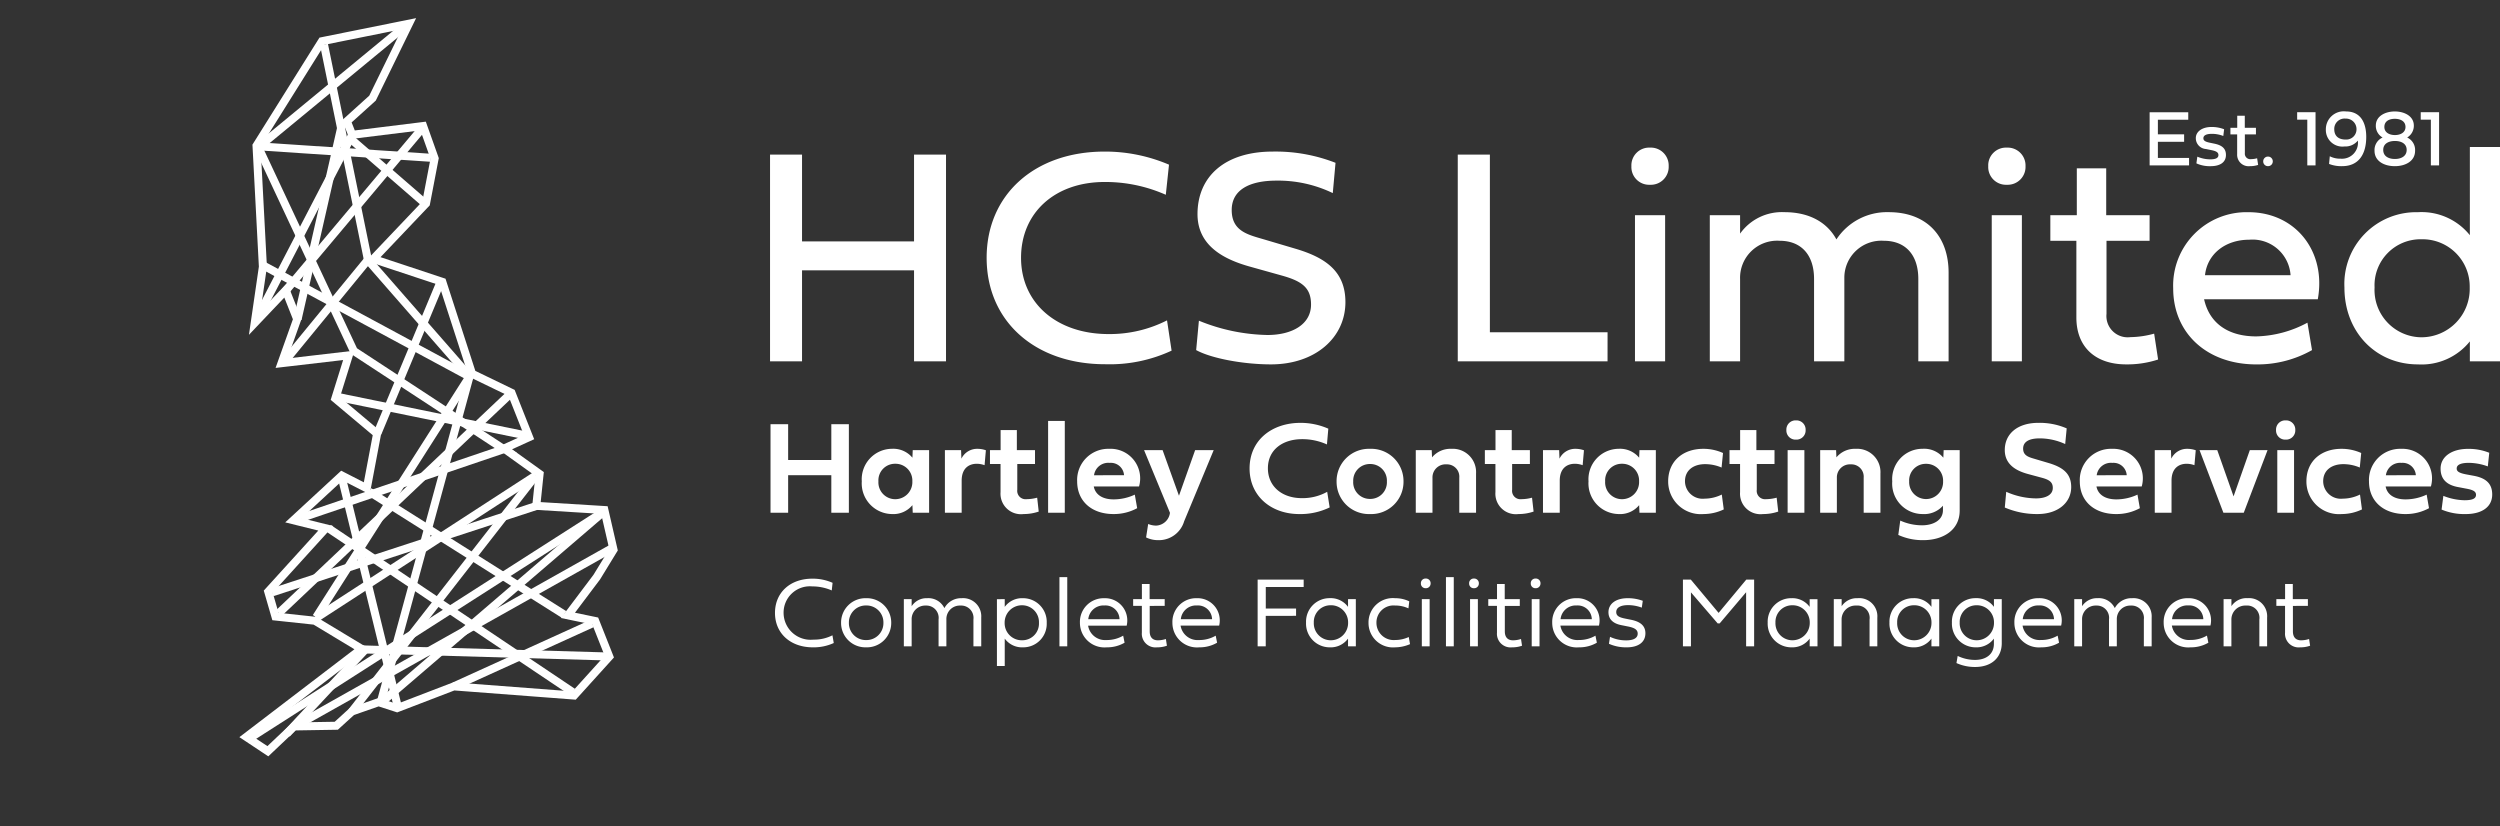
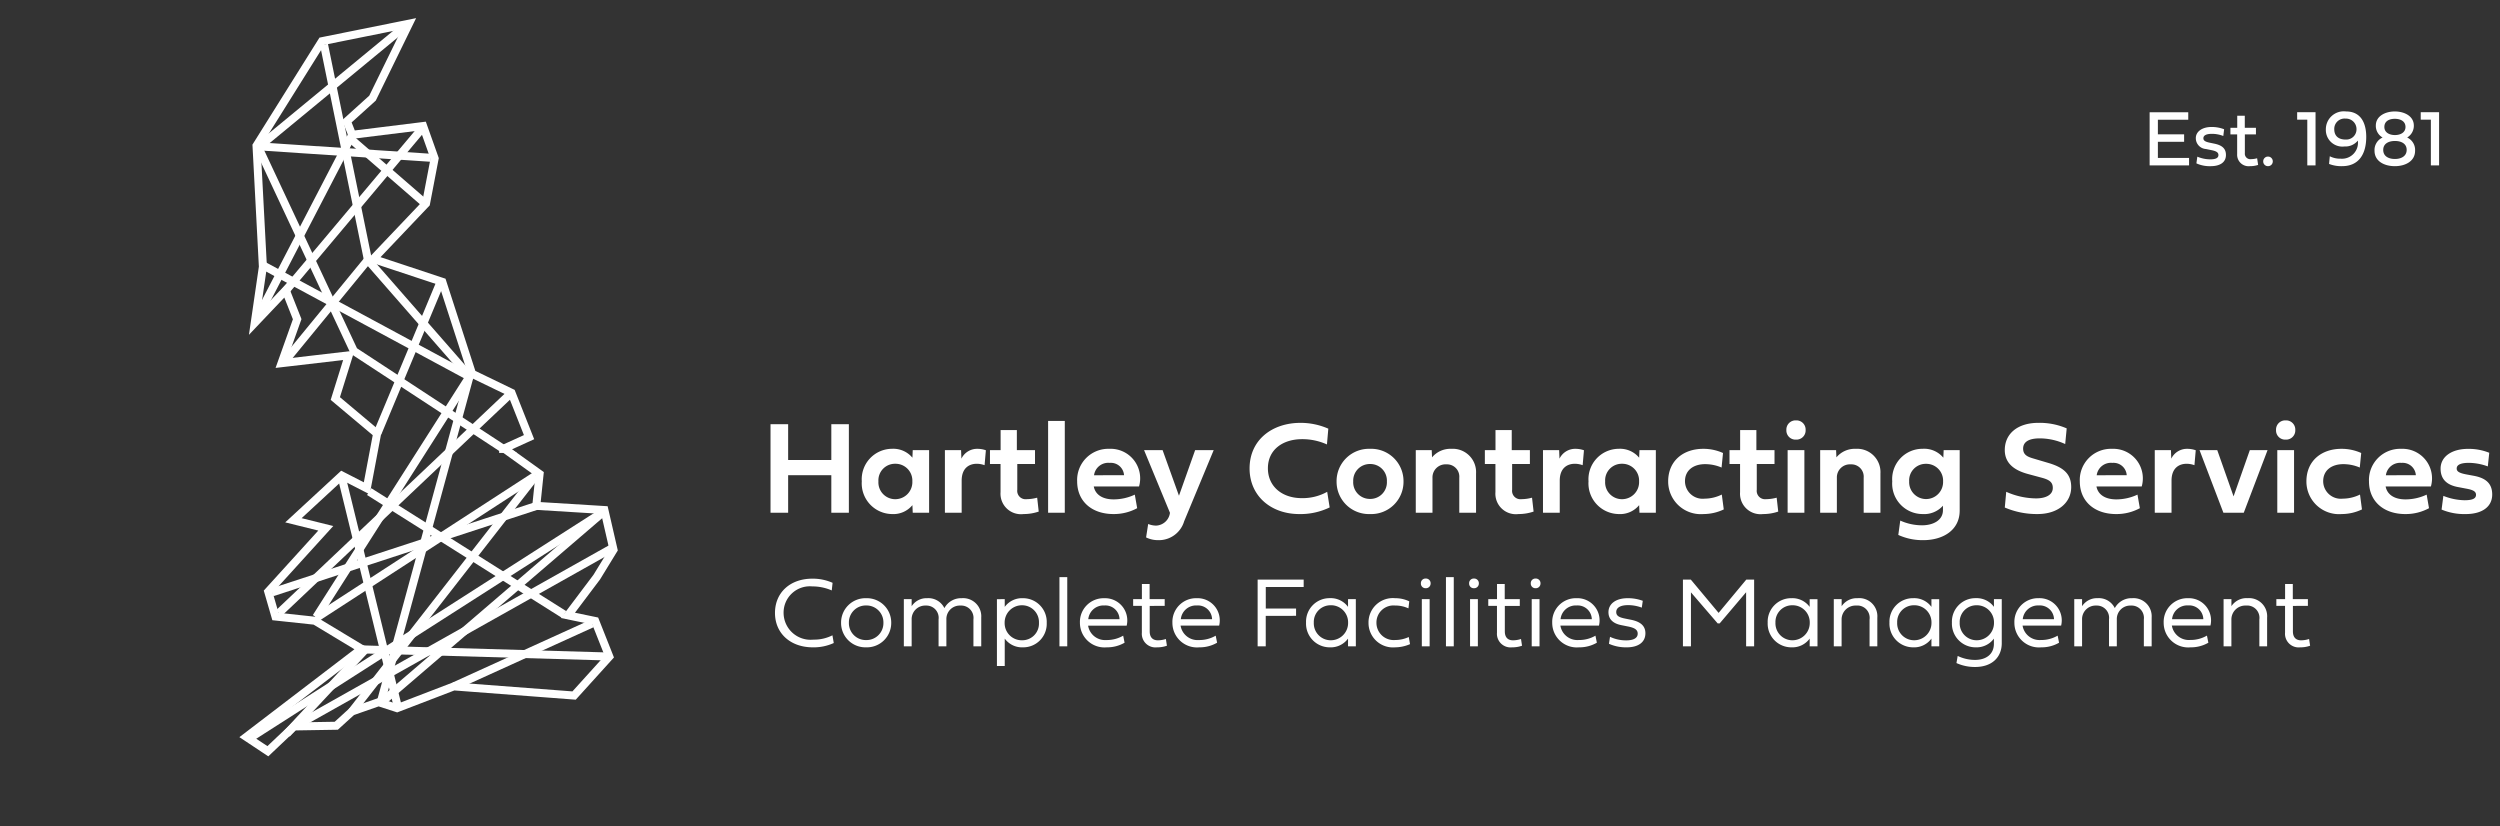
<svg xmlns="http://www.w3.org/2000/svg" width="280.68" height="92.741" viewBox="0 0 280.68 92.741">
  <rect x="0" y="0" width="280.68" height="92.741" fill="#333333" stroke="none" />
  <g transform="translate(1.57 1.568)">
    <g transform="translate(81.876 0)">
-       <path d="M22.764-23.208H19.175v9.741H6.6v-9.741H3.008V0H6.6V-10.22H19.175V0h3.589ZM47.578-4.6a14.189,14.189,0,0,1-6.562,1.538c-5.828,0-9.827-3.486-9.827-8.562,0-5.059,3.794-8.511,9.382-8.511a16.691,16.691,0,0,1,6.87,1.436L47.8-22.08a18.246,18.246,0,0,0-7.229-1.47c-7.878,0-13.245,4.854-13.245,11.929,0,7.092,5.4,11.946,13.3,11.946A16.482,16.482,0,0,0,48.091-1.2ZM59.438-23.55C54.089-23.55,51-20.764,51-16.526c0,3.589,3.025,5.076,5.776,5.862L60.5-9.622c2.256.632,3.247,1.384,3.247,3.247,0,2.222-2.119,3.418-4.9,3.418a21.262,21.262,0,0,1-7.69-1.606l-.308,3.3C52.517-.342,56.106.342,59.25.342c4.956,0,8.357-2.991,8.357-6.99,0-3.435-2.2-4.99-5.623-6l-3.4-1.008c-1.846-.547-3.743-.906-3.743-3.333,0-2.256,1.982-3.3,5.024-3.3a14.129,14.129,0,0,1,6.323,1.4l.308-3.4A18.492,18.492,0,0,0,59.438-23.55Zm37.6,20.286H83.826V-23.208H80.22V0H97.036ZM103.5,0V-16.406h-3.384V0ZM101.8-19.824a2.005,2.005,0,0,0,2.1-2.085,2.005,2.005,0,0,0-2.1-2.085,1.992,1.992,0,0,0-2.085,2.085A1.992,1.992,0,0,0,101.8-19.824Zm15.09,3.076a5.76,5.76,0,0,0-4.973,2.41v-2.068h-3.4V0h3.4V-9.246a4.165,4.165,0,0,1,4.443-4.29c2.41,0,3.862,1.572,3.862,4.29V0h3.4V-9.451a4.157,4.157,0,0,1,4.443-4.084c2.41,0,3.862,1.572,3.862,4.29V0h3.4V-9.963c0-3.982-2.358-6.785-6.733-6.785a6.789,6.789,0,0,0-5.862,3.059C121.7-15.586,119.714-16.748,116.895-16.748ZM143.555,0V-16.406h-3.384V0Zm-1.692-19.824a2.005,2.005,0,0,0,2.1-2.085,2.005,2.005,0,0,0-2.1-2.085,1.992,1.992,0,0,0-2.085,2.085A1.992,1.992,0,0,0,141.863-19.824Zm16.03,6.289v-2.871h-4.871V-21.67h-3.3v5.264H146.75v2.871h2.922v8.613c0,3.333,2.153,5.264,5.588,5.264a11.086,11.086,0,0,0,3.589-.547l-.444-2.905a10.378,10.378,0,0,1-2.666.393,2.389,2.389,0,0,1-2.683-2.615v-8.2Zm17.722,9.194A12.7,12.7,0,0,1,169.873-2.8c-3.179,0-5.264-1.487-5.862-4.17h12.766c.974-5.332-2.461-9.775-7.793-9.775A8.244,8.244,0,0,0,160.542-8.2c0,5.059,3.811,8.545,9.331,8.545a12.4,12.4,0,0,0,6.255-1.606Zm-11.5-5.332c.256-2.375,2.273-3.982,4.973-3.982a4.276,4.276,0,0,1,4.631,3.982ZM188.005.342a6.945,6.945,0,0,0,5.845-2.581V0h3.384V-24.062H193.85v9.9a6.945,6.945,0,0,0-5.845-2.581,8.058,8.058,0,0,0-8.237,8.459C179.768-3.247,183.34.342,188.005.342Zm5.828-8.63A5.435,5.435,0,0,1,188.416-2.7a5.31,5.31,0,0,1-5.264-5.588,5.167,5.167,0,0,1,5.264-5.417A5.3,5.3,0,0,1,193.833-8.289Z" transform="translate(0 39)" fill="#fff" />
      <path d="M9.858-9.946H7.888v4.021H3.04V-9.946H1.062V0H3.04V-4.219H7.888V0h1.97ZM14.7.146a2.764,2.764,0,0,0,2.292-1l.037.85h1.838V-7.031H17.029l-.037.85a2.785,2.785,0,0,0-2.292-1A3.418,3.418,0,0,0,11.309-3.53,3.444,3.444,0,0,0,14.7.146ZM16.985-3.53a1.915,1.915,0,0,1-1.919,2.007,1.887,1.887,0,0,1-1.89-2.007,1.861,1.861,0,0,1,1.89-1.97A1.888,1.888,0,0,1,16.985-3.53Zm5.471-3.5H20.64V0h1.882V-3.6c0-1.45.872-1.9,1.7-1.9a2.634,2.634,0,0,1,.872.161l.146-1.677a2.847,2.847,0,0,0-.916-.161,1.953,1.953,0,0,0-1.831,1.106Zm8.3,1.56v-1.56H28.718V-9.287H26.895v2.256H25.7v1.56h1.187v3.164A2.3,2.3,0,0,0,29.473.146a5.26,5.26,0,0,0,1.7-.278L31-1.692a4.734,4.734,0,0,1-1.194.168.939.939,0,0,1-1.04-1.055V-5.471ZM34.1-10.312H32.227V0H34.1ZM41.96-2.036a5.572,5.572,0,0,1-2.38.535c-1.157,0-2.036-.469-2.227-1.45h5.083A3.319,3.319,0,0,0,39.1-7.178a3.5,3.5,0,0,0-3.611,3.662c0,2.19,1.6,3.662,4.087,3.662a5.475,5.475,0,0,0,2.651-.659ZM37.383-4.211A1.611,1.611,0,0,1,39.141-5.6a1.483,1.483,0,0,1,1.611,1.384Zm9.536,2.3-1.838-5.12H43L45.908.007a1.638,1.638,0,0,1-1.56,1.436,2.386,2.386,0,0,1-.886-.183l-.234,1.509a3.039,3.039,0,0,0,1.34.308A2.963,2.963,0,0,0,47.5.959l3.318-7.991H48.735ZM63.56-2.351a5.659,5.659,0,0,1-2.856.71c-2.219,0-3.8-1.326-3.8-3.347,0-2.131,1.714-3.274,3.838-3.274a6.7,6.7,0,0,1,2.791.593l.154-1.772a7.762,7.762,0,0,0-3.12-.652c-3.171,0-5.72,1.9-5.72,5.12,0,3.083,2.4,5.12,5.588,5.12A7.5,7.5,0,0,0,63.838-.6Zm1.055-1.165A3.627,3.627,0,0,0,68.372.146a3.623,3.623,0,0,0,3.757-3.662,3.627,3.627,0,0,0-3.757-3.662A3.631,3.631,0,0,0,64.614-3.516Zm1.868,0a1.865,1.865,0,0,1,1.89-1.956,1.861,1.861,0,0,1,1.89,1.956,1.863,1.863,0,0,1-1.89,1.963A1.867,1.867,0,0,1,66.482-3.516ZM77.5-7.178a2.68,2.68,0,0,0-2.168.959l-.037-.813H73.506V0h1.875V-3.933a1.464,1.464,0,0,1,1.56-1.5,1.382,1.382,0,0,1,1.45,1.5V0h1.882V-4.417A2.618,2.618,0,0,0,77.5-7.178Zm8.818,1.707v-1.56H84.28V-9.287H82.456v2.256H81.262v1.56h1.187v3.164A2.3,2.3,0,0,0,85.034.146a5.26,5.26,0,0,0,1.7-.278l-.176-1.56a4.734,4.734,0,0,1-1.194.168.939.939,0,0,1-1.04-1.055V-5.471ZM89.6-7.031H87.788V0H89.67V-3.6c0-1.45.872-1.9,1.7-1.9a2.634,2.634,0,0,1,.872.161l.146-1.677a2.847,2.847,0,0,0-.916-.161,1.953,1.953,0,0,0-1.831,1.106ZM96.292.146a2.764,2.764,0,0,0,2.292-1l.037.85h1.838V-7.031H98.621l-.037.85a2.785,2.785,0,0,0-2.292-1A3.418,3.418,0,0,0,92.9-3.53,3.444,3.444,0,0,0,96.292.146ZM98.577-3.53a1.915,1.915,0,0,1-1.919,2.007,1.887,1.887,0,0,1-1.89-2.007,1.861,1.861,0,0,1,1.89-1.97A1.888,1.888,0,0,1,98.577-3.53Zm3.267.007A3.66,3.66,0,0,0,105.806.146a5.3,5.3,0,0,0,2.278-.52l-.22-1.67a4.423,4.423,0,0,1-1.934.461,1.98,1.98,0,0,1-2.2-1.948c0-1.267.981-1.926,2.263-1.926a4.7,4.7,0,0,1,1.846.381L108-6.709a5.366,5.366,0,0,0-2.212-.469C103.513-7.178,101.843-5.808,101.843-3.523Zm11.938-1.948v-1.56h-2.036V-9.287h-1.824v2.256h-1.194v1.56h1.187v3.164A2.3,2.3,0,0,0,112.5.146a5.26,5.26,0,0,0,1.7-.278l-.176-1.56a4.734,4.734,0,0,1-1.194.168.939.939,0,0,1-1.04-1.055V-5.471ZM117.136,0V-7.031h-1.882V0Zm-.945-8.21a1.032,1.032,0,0,0,1.084-1.077,1.034,1.034,0,0,0-1.084-1.084,1.032,1.032,0,0,0-1.077,1.084A1.027,1.027,0,0,0,116.191-8.21ZM122.9-7.178a2.68,2.68,0,0,0-2.168.959l-.037-.813h-1.787V0h1.875V-3.933a1.464,1.464,0,0,1,1.56-1.5,1.382,1.382,0,0,1,1.45,1.5V0h1.882V-4.417A2.618,2.618,0,0,0,122.9-7.178ZM130.408.146a2.816,2.816,0,0,0,2.285-.937v.5c0,1.172-1.157,1.7-2.336,1.7A5.951,5.951,0,0,1,127.9.879l-.22,1.611a6.541,6.541,0,0,0,2.805.586c2.19,0,4.087-1.1,4.087-3.325V-7.031h-1.8l-.037.85a2.785,2.785,0,0,0-2.322-1A3.4,3.4,0,0,0,127-3.523,3.419,3.419,0,0,0,130.408.146Zm2.3-3.677A1.914,1.914,0,0,1,130.8-1.538a1.9,1.9,0,0,1-1.9-1.992,1.862,1.862,0,0,1,1.9-1.963A1.885,1.885,0,0,1,132.708-3.53ZM143.4-10.093c-2.322,0-3.765,1.216-3.765,3.054,0,1.655,1.333,2.344,2.6,2.688l1.575.425c.842.227,1.216.505,1.216,1.135,0,.813-.835,1.179-1.882,1.179a8.4,8.4,0,0,1-3.347-.74l-.161,1.765a9.113,9.113,0,0,0,3.684.732c2.271,0,3.772-1.267,3.772-3.032,0-1.523-.937-2.227-2.578-2.71l-1.436-.425c-.681-.205-1.384-.352-1.384-1.179s.769-1.15,1.846-1.15a6.9,6.9,0,0,1,2.878.637l.168-1.758A7.611,7.611,0,0,0,143.4-10.093Zm11.133,8.057a5.572,5.572,0,0,1-2.38.535c-1.157,0-2.036-.469-2.227-1.45h5.083a3.319,3.319,0,0,0-3.34-4.226,3.5,3.5,0,0,0-3.611,3.662c0,2.19,1.6,3.662,4.087,3.662A5.475,5.475,0,0,0,154.8-.513Zm-4.578-2.175A1.611,1.611,0,0,1,151.714-5.6a1.483,1.483,0,0,1,1.611,1.384Zm8.335-2.82h-1.816V0h1.882V-3.6c0-1.45.872-1.9,1.7-1.9a2.634,2.634,0,0,1,.872.161l.146-1.677a2.847,2.847,0,0,0-.916-.161,1.953,1.953,0,0,0-1.831,1.106Zm7.031,5.193-1.831-5.193H161.5L164.18,0h2.285l2.673-7.031h-1.992ZM172.112,0V-7.031h-1.882V0Zm-.945-8.21a1.032,1.032,0,0,0,1.084-1.077,1.034,1.034,0,0,0-1.084-1.084,1.032,1.032,0,0,0-1.077,1.084A1.027,1.027,0,0,0,171.167-8.21ZM173.5-3.523A3.66,3.66,0,0,0,177.458.146a5.3,5.3,0,0,0,2.278-.52l-.22-1.67a4.423,4.423,0,0,1-1.934.461,1.98,1.98,0,0,1-2.2-1.948c0-1.267.981-1.926,2.263-1.926a4.7,4.7,0,0,1,1.846.381l.161-1.633a5.366,5.366,0,0,0-2.212-.469C175.166-7.178,173.5-5.808,173.5-3.523Zm13.5,1.487a5.572,5.572,0,0,1-2.38.535c-1.157,0-2.036-.469-2.227-1.45h5.083a3.319,3.319,0,0,0-3.34-4.226,3.5,3.5,0,0,0-3.611,3.662c0,2.19,1.6,3.662,4.087,3.662a5.475,5.475,0,0,0,2.651-.659Zm-4.578-2.175A1.611,1.611,0,0,1,184.175-5.6a1.483,1.483,0,0,1,1.611,1.384Zm9.1-.081c-.842-.154-1.15-.33-1.15-.674,0-.417.447-.637,1.37-.637a6.373,6.373,0,0,1,2.124.4l.161-1.531a6.162,6.162,0,0,0-2.38-.439c-1.868,0-3.083.9-3.083,2.212,0,1.165.659,1.853,2.014,2.087l.842.161c.82.146,1.121.33,1.121.7,0,.417-.388.608-1.3.608a6.733,6.733,0,0,1-2.366-.491l-.2,1.538a6.573,6.573,0,0,0,2.71.505c1.8,0,2.974-.784,2.974-2.2,0-1.216-.7-1.846-2.087-2.1Z" transform="translate(2 56)" fill="#fff" />
      <path d="M7.162-.375l-.149-.866a4.54,4.54,0,0,1-2.135.486,3.034,3.034,0,0,1-3.349-3A2.952,2.952,0,0,1,4.751-6.731a5.425,5.425,0,0,1,2.185.452l.094-.855A5.461,5.461,0,0,0,4.756-7.6C2.262-7.6.563-6.036.563-3.752S2.29.11,4.817.11A5.4,5.4,0,0,0,7.162-.375Zm.822-2.273A2.735,2.735,0,0,0,10.8.11a2.735,2.735,0,0,0,2.814-2.759A2.735,2.735,0,0,0,10.8-5.407,2.735,2.735,0,0,0,7.984-2.648Zm.877,0A1.9,1.9,0,0,1,10.8-4.591a1.9,1.9,0,0,1,1.937,1.942A1.9,1.9,0,0,1,10.8-.706,1.9,1.9,0,0,1,8.861-2.648ZM21.519-5.407a2.12,2.12,0,0,0-1.937,1.115,1.992,1.992,0,0,0-1.937-1.115,1.984,1.984,0,0,0-1.738.9V-5.3H15.03V0h.877V-3.007A1.524,1.524,0,0,1,17.5-4.58a1.377,1.377,0,0,1,1.429,1.556V0h.877V-3.04A1.507,1.507,0,0,1,21.381-4.58a1.385,1.385,0,0,1,1.462,1.556V0h.877V-3.239A2.037,2.037,0,0,0,21.519-5.407Zm3.962.11v7.5h.877V-.872A2.4,2.4,0,0,0,28.4.11a2.637,2.637,0,0,0,2.671-2.748A2.659,2.659,0,0,0,28.4-5.407a2.4,2.4,0,0,0-2.042.977V-5.3Zm2.831.684A1.893,1.893,0,0,1,30.2-2.637,1.871,1.871,0,0,1,28.311-.684a1.918,1.918,0,0,1-1.964-1.953A1.94,1.94,0,0,1,28.311-4.613ZM32.5,0h.877V-7.769H32.5Zm7.156-1.2a3.648,3.648,0,0,1-1.881.491,1.931,1.931,0,0,1-2.058-1.617h4.331a2.494,2.494,0,0,0-2.522-3.079A2.659,2.659,0,0,0,34.8-2.648,2.759,2.759,0,0,0,37.812.11a3.9,3.9,0,0,0,2-.519ZM35.737-3.046a1.716,1.716,0,0,1,1.815-1.545,1.584,1.584,0,0,1,1.694,1.545Zm8.58-1.5V-5.3H42.623V-7h-.866v1.7h-.982v.756h.977v3.007A1.532,1.532,0,0,0,43.451.11a3.223,3.223,0,0,0,1.115-.182L44.45-.828a2.88,2.88,0,0,1-.9.149c-.541,0-.916-.3-.916-1V-4.541ZM50.044-1.2a3.648,3.648,0,0,1-1.881.491A1.931,1.931,0,0,1,46.1-2.328h4.331a2.494,2.494,0,0,0-2.522-3.079,2.659,2.659,0,0,0-2.726,2.759A2.759,2.759,0,0,0,48.2.11a3.9,3.9,0,0,0,2-.519ZM46.127-3.046a1.716,1.716,0,0,1,1.815-1.545,1.584,1.584,0,0,1,1.694,1.545Zm12.939-.381v-.822h-3.4V-6.665h4.254v-.828H54.751V0h.91V-3.426ZM65.775-5.3H64.9v.866a2.4,2.4,0,0,0-2.042-.977,2.636,2.636,0,0,0-2.671,2.742A2.66,2.66,0,0,0,62.856.11,2.4,2.4,0,0,0,64.9-.872V0h.877Zm-2.831.684a1.917,1.917,0,0,1,1.964,1.948A1.941,1.941,0,0,1,62.945-.684a1.9,1.9,0,0,1-1.887-1.981A1.87,1.87,0,0,1,62.945-4.613ZM67.2-2.665A2.747,2.747,0,0,0,70.189.11a4.289,4.289,0,0,0,1.672-.359l-.143-.8a3.665,3.665,0,0,1-1.528.337,1.937,1.937,0,0,1-2.1-1.953,1.912,1.912,0,0,1,2.091-1.92,3.521,3.521,0,0,1,1.5.32l.094-.789a3.6,3.6,0,0,0-1.589-.353A2.728,2.728,0,0,0,67.2-2.665ZM73.185,0h.877V-5.3h-.877Zm.436-6.527a.529.529,0,0,0,.552-.546.524.524,0,0,0-.552-.541.516.516,0,0,0-.541.541A.52.52,0,0,0,73.621-6.527ZM75.894,0h.877V-7.769h-.877ZM78.6,0h.877V-5.3H78.6Zm.436-6.527a.529.529,0,0,0,.552-.546.524.524,0,0,0-.552-.541.516.516,0,0,0-.541.541A.52.52,0,0,0,79.039-6.527Zm5.148,1.986V-5.3H82.493V-7h-.866v1.7h-.982v.756h.977v3.007A1.532,1.532,0,0,0,83.321.11a3.223,3.223,0,0,0,1.115-.182L84.32-.828a2.88,2.88,0,0,1-.9.149c-.541,0-.916-.3-.916-1V-4.541ZM85.522,0H86.4V-5.3h-.877Zm.436-6.527a.529.529,0,0,0,.552-.546.524.524,0,0,0-.552-.541.516.516,0,0,0-.541.541A.52.52,0,0,0,85.958-6.527ZM92.679-1.2A3.648,3.648,0,0,1,90.8-.712a1.931,1.931,0,0,1-2.058-1.617h4.331a2.494,2.494,0,0,0-2.522-3.079,2.659,2.659,0,0,0-2.726,2.759A2.759,2.759,0,0,0,90.836.11a3.9,3.9,0,0,0,2-.519ZM88.761-3.046a1.716,1.716,0,0,1,1.815-1.545A1.584,1.584,0,0,1,92.27-3.046Zm7.36-.05c-.745-.143-1.109-.3-1.109-.761,0-.486.475-.772,1.335-.772a4.433,4.433,0,0,1,1.534.281l.11-.767a4.8,4.8,0,0,0-1.7-.292c-1.319,0-2.152.629-2.152,1.573,0,.817.563,1.28,1.44,1.451l.69.138c.745.143,1.153.342,1.153.817,0,.491-.458.756-1.308.756a4.172,4.172,0,0,1-1.8-.4l-.121.783a4.694,4.694,0,0,0,1.986.4c1.286,0,2.108-.552,2.108-1.584,0-.828-.557-1.3-1.611-1.512Zm10.505.519,2.968-3.5V0h.9V-7.493h-.883l-3.106,3.735-3.117-3.735H102.5V0h.9V-6.064l3,3.487Zm10.98-2.72h-.877v.866a2.4,2.4,0,0,0-2.042-.977,2.636,2.636,0,0,0-2.671,2.742A2.66,2.66,0,0,0,114.688.11a2.4,2.4,0,0,0,2.042-.982V0h.877Zm-2.831.684a1.917,1.917,0,0,1,1.964,1.948,1.941,1.941,0,0,1-1.964,1.981,1.9,1.9,0,0,1-1.887-1.981A1.87,1.87,0,0,1,114.777-4.613Zm7.316-.795a2.035,2.035,0,0,0-1.771.9V-5.3h-.883V0h.877V-2.991a1.561,1.561,0,0,1,1.639-1.589,1.383,1.383,0,0,1,1.5,1.573V0h.872V-3.222A2.035,2.035,0,0,0,122.093-5.407Zm9.181.11H130.4v.866a2.4,2.4,0,0,0-2.042-.977,2.636,2.636,0,0,0-2.671,2.742A2.66,2.66,0,0,0,128.355.11,2.4,2.4,0,0,0,130.4-.872V0h.877Zm-2.831.684a1.917,1.917,0,0,1,1.964,1.948,1.941,1.941,0,0,1-1.964,1.981,1.9,1.9,0,0,1-1.887-1.981A1.87,1.87,0,0,1,128.444-4.613Zm8.972,3.741v.585c0,1.186-.894,1.81-2.124,1.81a4.49,4.49,0,0,1-1.942-.447l-.138.8a5,5,0,0,0,2.086.441c1.942,0,3-1.131,3-2.671V-5.3h-.877v.866a2.4,2.4,0,0,0-2.042-.977A2.636,2.636,0,0,0,132.7-2.665,2.66,2.66,0,0,0,135.374.11,2.417,2.417,0,0,0,137.415-.872Zm-1.953-3.741a1.917,1.917,0,0,1,1.964,1.948,1.941,1.941,0,0,1-1.964,1.981,1.9,1.9,0,0,1-1.887-1.981A1.87,1.87,0,0,1,135.462-4.613Zm9.11,3.41a3.648,3.648,0,0,1-1.881.491,1.931,1.931,0,0,1-2.058-1.617h4.331a2.494,2.494,0,0,0-2.522-3.079,2.659,2.659,0,0,0-2.726,2.759A2.759,2.759,0,0,0,142.729.11a3.9,3.9,0,0,0,2-.519Zm-3.917-1.843a1.716,1.716,0,0,1,1.815-1.545,1.584,1.584,0,0,1,1.694,1.545Zm12.271-2.362a2.12,2.12,0,0,0-1.937,1.115,1.992,1.992,0,0,0-1.937-1.115,1.984,1.984,0,0,0-1.738.9V-5.3h-.877V0h.877V-3.007a1.524,1.524,0,0,1,1.595-1.573,1.377,1.377,0,0,1,1.429,1.556V0h.877V-3.04a1.507,1.507,0,0,1,1.573-1.539,1.385,1.385,0,0,1,1.462,1.556V0h.877V-3.239A2.037,2.037,0,0,0,152.925-5.407Zm8.409,4.2a3.648,3.648,0,0,1-1.881.491,1.931,1.931,0,0,1-2.058-1.617h4.331A2.494,2.494,0,0,0,159.2-5.407a2.659,2.659,0,0,0-2.726,2.759A2.759,2.759,0,0,0,159.491.11a3.9,3.9,0,0,0,2-.519Zm-3.917-1.843a1.716,1.716,0,0,1,1.815-1.545,1.584,1.584,0,0,1,1.694,1.545Zm8.436-2.362a2.035,2.035,0,0,0-1.771.9V-5.3H163.2V0h.877V-2.991a1.561,1.561,0,0,1,1.639-1.589,1.383,1.383,0,0,1,1.5,1.573V0h.872V-3.222A2.035,2.035,0,0,0,165.853-5.407Zm6.814.866V-5.3h-1.694V-7h-.866v1.7h-.982v.756h.977v3.007A1.532,1.532,0,0,0,171.8.11a3.223,3.223,0,0,0,1.115-.182L172.8-.828a2.88,2.88,0,0,1-.9.149c-.541,0-.916-.3-.916-1V-4.541Z" transform="translate(3 71)" fill="#fff" />
      <path d="M5.2-.839H1.7V-2.646H4.645v-.839H1.7V-5.128h3.41v-.839H.773V0H5.2ZM7.537-2.544c-.532-.11-.729-.242-.729-.505,0-.312.316-.492.954-.492A3.476,3.476,0,0,1,9.044-3.3l.092-.756a3.847,3.847,0,0,0-1.419-.255c-1.055,0-1.758.527-1.758,1.244A1.217,1.217,0,0,0,7.1-1.837l.624.127c.545.11.773.264.773.549,0,.325-.294.483-.927.483a3.782,3.782,0,0,1-1.441-.3l-.105.751a3.6,3.6,0,0,0,1.6.316c1.024,0,1.718-.409,1.718-1.261,0-.734-.457-1.094-1.314-1.27Zm5.172-.936v-.738H11.457V-5.572h-.848v1.354H9.844v.738H10.6v2.215A1.287,1.287,0,0,0,12.032.088a2.851,2.851,0,0,0,.923-.141L12.841-.8a2.669,2.669,0,0,1-.686.1.614.614,0,0,1-.69-.672V-3.48Zm.817,3.032a.527.527,0,0,0,.536.536A.531.531,0,0,0,14.6-.448a.535.535,0,0,0-.541-.541A.531.531,0,0,0,13.526-.448ZM18.475,0H19.4V-5.968H17.336v.835h1.138Zm2.443-.163a3.738,3.738,0,0,0,1.463.25c1.885,0,2.711-1.362,2.711-3.287,0-1.578-.62-2.856-2.268-2.856A2.016,2.016,0,0,0,20.558-4.03a1.861,1.861,0,0,0,2.092,1.907,1.809,1.809,0,0,0,1.5-.659,1.794,1.794,0,0,1-1.92,2.03A2.557,2.557,0,0,1,21-1.024Zm1.868-5.089A1.18,1.18,0,0,1,24-4.047,1.15,1.15,0,0,1,22.781-2.9c-.8,0-1.279-.4-1.279-1.165A1.157,1.157,0,0,1,22.786-5.251ZM27-1.74c0-.712.62-1,1.314-1s1.318.286,1.318,1-.628,1.02-1.318,1.02S27-1.006,27-1.74Zm1.3-3.489c.628,0,1.2.268,1.2.914,0,.628-.567.91-1.182.91s-1.191-.277-1.191-.91S27.65-5.229,28.3-5.229Zm2.136.756c0-1.059-1.063-1.582-2.136-1.582s-2.131.523-2.131,1.582a1.5,1.5,0,0,0,.76,1.345,1.532,1.532,0,0,0-.905,1.494C26.024-.479,27.1.088,28.3.088s2.276-.567,2.276-1.723a1.539,1.539,0,0,0-.888-1.494A1.54,1.54,0,0,0,30.437-4.474ZM32.348,0h.923V-5.968H31.21v.835h1.138Z" transform="translate(157.124 17)" fill="#fff" />
    </g>
    <g transform="matrix(0.921, -0.391, 0.391, 0.921, 0, 18.211)">
      <path d="M0,7.766,45.854,0" transform="translate(0 60.565)" fill="none" stroke="#fff" stroke-width="0.9" />
      <path d="M0,0,14.744,21.241" transform="translate(22.855 48.158)" fill="none" stroke="#fff" stroke-width="0.9" />
      <path d="M0,12.644,12.93,0" transform="translate(26.287 29.83)" fill="none" stroke="#fff" stroke-width="0.9" />
      <path d="M11.639,41.561l.442.188L.925,25.071,0,0" transform="translate(26.511 7.887)" fill="none" stroke="#fff" stroke-width="0.9" />
      <path d="M0,10.816,21.257,0" transform="translate(22.862 13.031)" fill="none" stroke="#fff" stroke-width="0.9" />
      <path d="M0,18.141,26.409,0" transform="translate(11.878 40.663)" fill="none" stroke="#fff" stroke-width="0.9" />
      <path d="M31.305,2.678,0,0" transform="translate(8.413 54.308)" fill="none" stroke="#fff" stroke-width="0.9" />
-       <path d="M18.047,27.644,0,0" transform="translate(17.046 50.163)" fill="none" stroke="#fff" stroke-width="0.9" />
      <path d="M25.108,11.524,0,0" transform="translate(14.893 63.999)" fill="none" stroke="#fff" stroke-width="0.9" />
      <path d="M0,25.637,4.185,0" transform="translate(16.42 45.743)" fill="none" stroke="#fff" stroke-width="0.9" />
      <path d="M33.307,0,0,12.411" transform="translate(8.189 44.333)" fill="none" stroke="#fff" stroke-width="0.9" />
      <path d="M39.869,0,8.047,3.528,0,4.424" transform="translate(5.59 64.647)" fill="none" stroke="#fff" stroke-width="0.9" />
-       <path d="M0,0,17.666,12.173" transform="translate(23.701 36.959)" fill="none" stroke="#fff" stroke-width="0.9" />
      <path d="M12.654,0,0,6.629" transform="translate(20.147 24.208)" fill="none" stroke="#fff" stroke-width="0.9" />
      <path d="M0,0,4.765,9.741" transform="translate(36.368 10.828)" fill="none" stroke="#fff" stroke-width="0.9" />
      <path d="M17.16,8.668,0,0" transform="translate(26.711 7.715)" fill="none" stroke="#fff" stroke-width="0.9" />
      <path d="M4.911,0,0,24.2l5.408,16.49" transform="translate(32.881 0)" fill="none" stroke="#fff" stroke-width="0.9" />
      <path d="M0,0,16.544,20.672" transform="translate(21.703 19.995)" fill="none" stroke="#fff" stroke-width="0.9" />
      <path d="M28.9,0,0,5.084" transform="translate(11.837 53.798)" fill="none" stroke="#fff" stroke-width="0.9" />
      <path d="M0,29.825,23.513,0" transform="translate(14.826 40.577)" fill="none" stroke="#fff" stroke-width="0.9" />
      <path d="M0,16.336,29.39,0" transform="translate(11.373 53.804)" fill="none" stroke="#fff" stroke-width="0.9" />
      <path d="M0,9.883,31.1,0" transform="translate(14.817 60.597)" fill="none" stroke="#fff" stroke-width="0.9" />
      <path d="M0,5.361C.332,5.185,12.049,0,12.049,0" transform="translate(3.695 64.211)" fill="none" stroke="#fff" stroke-width="0.9" />
      <path d="M0,14.466,17.5,0" transform="translate(19.29 10.522)" fill="none" stroke="#fff" stroke-width="0.9" />
-       <path d="M0,18.554,13.393,0" transform="translate(23.026 8.65)" fill="none" stroke="#fff" stroke-width="0.9" />
      <path d="M19.869,0,0,5.887" transform="translate(26.738 1.767)" fill="none" stroke="#fff" stroke-width="0.9" />
-       <path d="M0,0,24.585,1.829" transform="translate(14.655 47.89)" fill="none" stroke="#fff" stroke-width="0.9" />
      <g transform="translate(0.129 0.044)" fill="none" stroke-miterlimit="10">
        <path d="M16.287,71.258l6.754.236,11.919,6.165,4.892-2.266.092-3.772-2.954-2.046,5.257-3.035L45,64.571l.706-3.989L38.739,57.1l1.841-3.331-2.82-4.626,3.427-.088.116-4.745L38.054,40.6l.956-10.759-6.492-5.71,8.415-3.651,2.723-4.061.2-3.369-7.7-2.2.056-2.29,3.877-1.341,6.273-5.44L37.7,0,26.632,7.73l-4.617,12.7-2.592,4.265L23.4,22.962,23.3,27.325l-3.174,3.45,7.264,2.131-3.54,4.17L26.608,42.5l-3.946,5.917-2.2-2.634-5.881,2.109,2.925,2.2L8.331,54.32,8.05,56.656l3.714,2.067,4.029,5.566L0,68.34l1.055,1.6,3.621-1.35,4.4,1.783,2.167-.761,3.408.224Z" stroke="none" />
        <path d="M 34.959 77.659 L 39.851 75.393 L 39.943 71.621 L 36.989 69.575 L 42.246 66.54 L 45.004 64.571 L 45.71 60.582 L 38.739 57.103 L 40.58 53.773 L 37.76 49.147 L 41.187 49.059 L 41.303 44.314 L 38.054 40.601 L 39.01 29.842 L 32.518 24.132 L 40.932 20.481 L 43.655 16.42 L 43.857 13.051 L 36.161 10.852 L 36.217 8.562 L 40.094 7.221 L 46.367 1.781 L 37.696 6.770952950319042e-06 L 26.632 7.73 L 22.015 20.426 L 19.423 24.691 L 23.404 22.962 L 23.297 27.325 L 20.123 30.775 L 27.387 32.906 L 23.847 37.076 L 26.608 42.5 L 22.663 48.417 L 20.464 45.783 L 14.583 47.892 L 17.508 50.091 L 8.331 54.32 L 8.05 56.656 L 11.764 58.724 L 15.793 64.29 L 6.204941655596485e-06 68.34 L 1.055 69.938 L 4.675 68.588 L 9.072 70.371 L 11.239 69.61 L 14.647 69.834 L 16.287 71.258 L 23.041 71.494 L 34.959 77.659 M 34.937 78.66 L 34.546 78.458 L 22.807 72.386 L 16.255 72.157 L 15.937 72.146 L 15.697 71.937 L 14.285 70.712 L 11.363 70.52 L 9.37 71.22 L 9.049 71.333 L 8.733 71.205 L 4.662 69.554 L 1.369 70.782 L 0.698 71.032 L 0.303 70.434 L -0.751 68.835 L -1.446 67.781 L -0.224 67.468 L 14.289 63.747 L 11.152 59.413 L 7.613 57.443 L 7.085 57.149 L 7.157 56.549 L 7.438 54.212 L 7.498 53.713 L 7.955 53.502 L 15.762 49.904 L 14.042 48.611 L 12.707 47.608 L 14.279 47.045 L 20.16 44.936 L 20.752 44.724 L 21.155 45.206 L 22.582 46.916 L 25.567 42.439 L 23.045 37.484 L 22.773 36.95 L 23.161 36.493 L 25.805 33.38 L 19.87 31.639 L 18.481 31.231 L 19.461 30.166 L 22.406 26.965 L 22.47 24.349 L 19.781 25.516 L 17.181 26.645 L 18.654 24.223 L 21.199 20.035 L 25.786 7.422 L 25.883 7.155 L 26.116 6.992 L 37.18 -0.738 L 37.498 -0.959 L 37.877 -0.882 L 46.548 0.899 L 48.334 1.266 L 46.956 2.461 L 40.684 7.901 L 40.552 8.015 L 40.388 8.072 L 37.102 9.209 L 37.078 10.178 L 44.105 12.186 L 44.799 12.384 L 44.756 13.105 L 44.554 16.474 L 44.539 16.718 L 44.403 16.921 L 41.68 20.982 L 41.533 21.202 L 41.291 21.307 L 34.177 24.393 L 39.604 29.167 L 39.947 29.468 L 39.906 29.922 L 38.985 40.298 L 41.981 43.721 L 42.212 43.985 L 42.203 44.336 L 42.087 49.081 L 42.066 49.936 L 41.21 49.958 L 39.338 50.006 L 41.349 53.304 L 41.621 53.751 L 41.368 54.208 L 39.981 56.717 L 46.112 59.776 L 46.714 60.076 L 46.597 60.738 L 45.89 64.728 L 45.826 65.09 L 45.527 65.303 L 42.768 67.273 L 42.733 67.298 L 42.696 67.32 L 38.669 69.644 L 40.456 70.881 L 40.855 71.158 L 40.843 71.643 L 40.751 75.415 L 40.737 75.974 L 40.229 76.21 L 35.337 78.475 L 34.937 78.66 Z" stroke="none" fill="#fff" />
      </g>
      <path d="M0,.428,16.98,0" transform="translate(23.118 71.554)" fill="none" stroke="#fff" stroke-width="0.9" />
    </g>
  </g>
</svg>